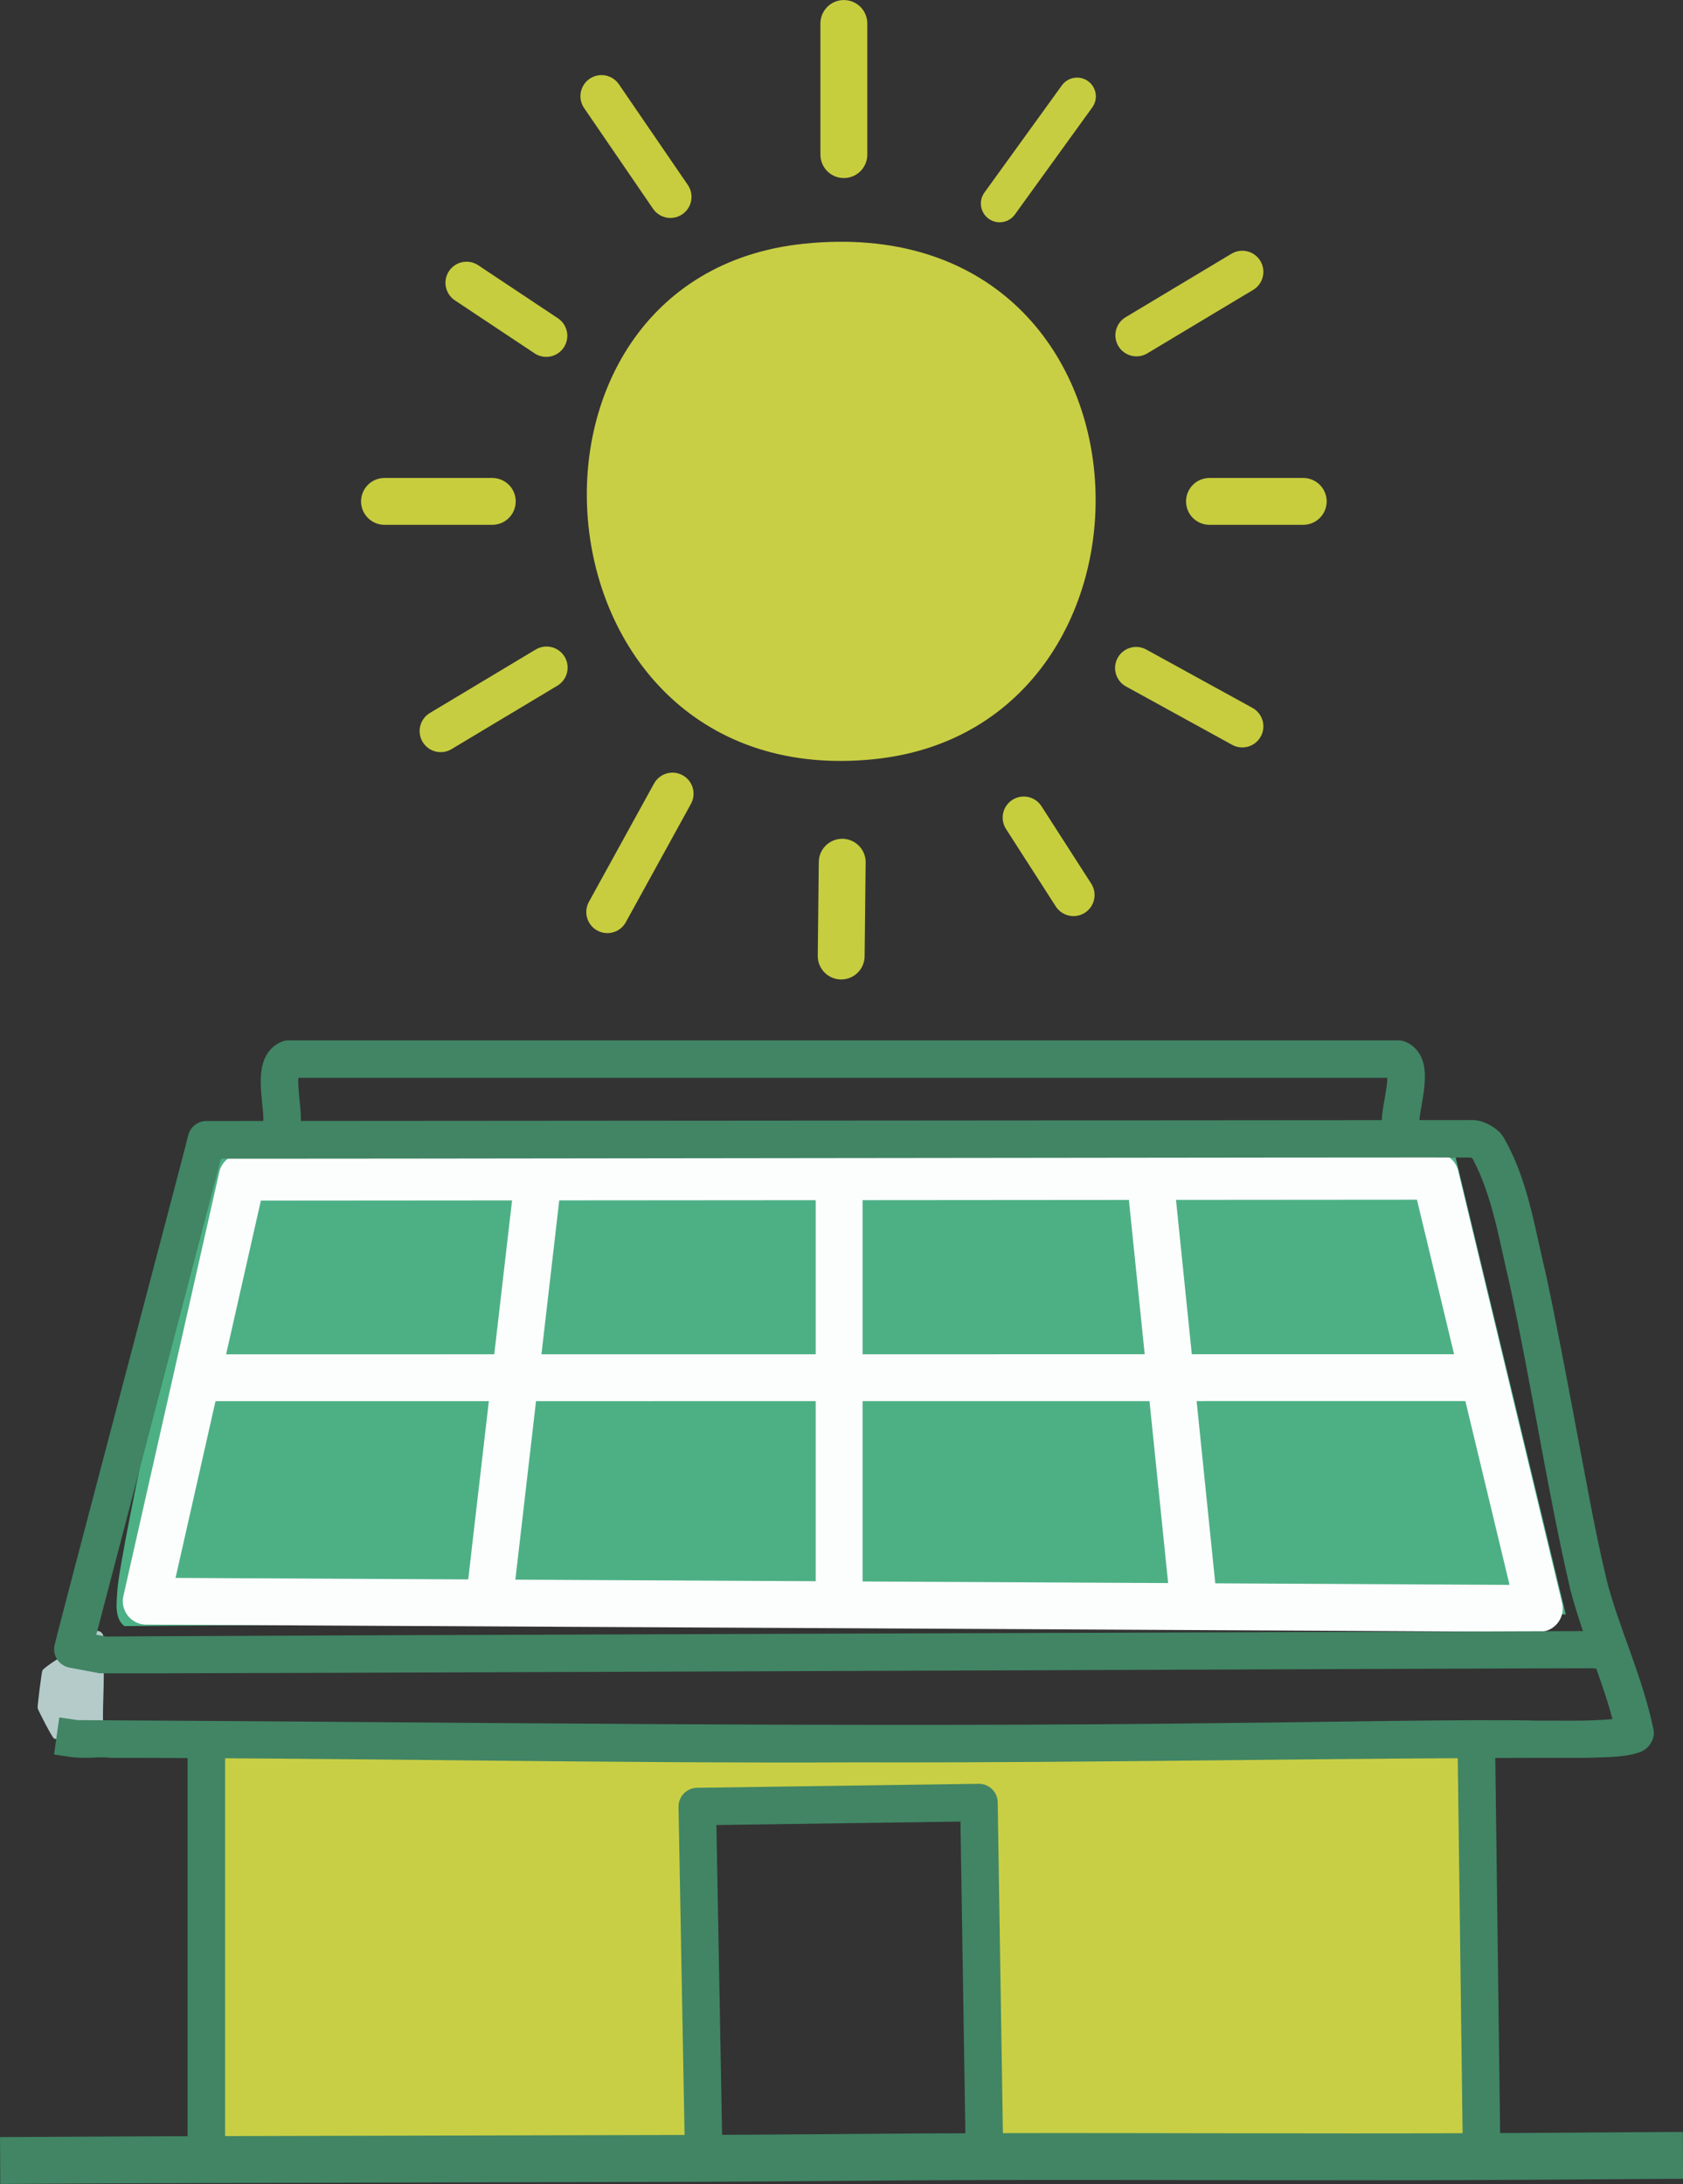
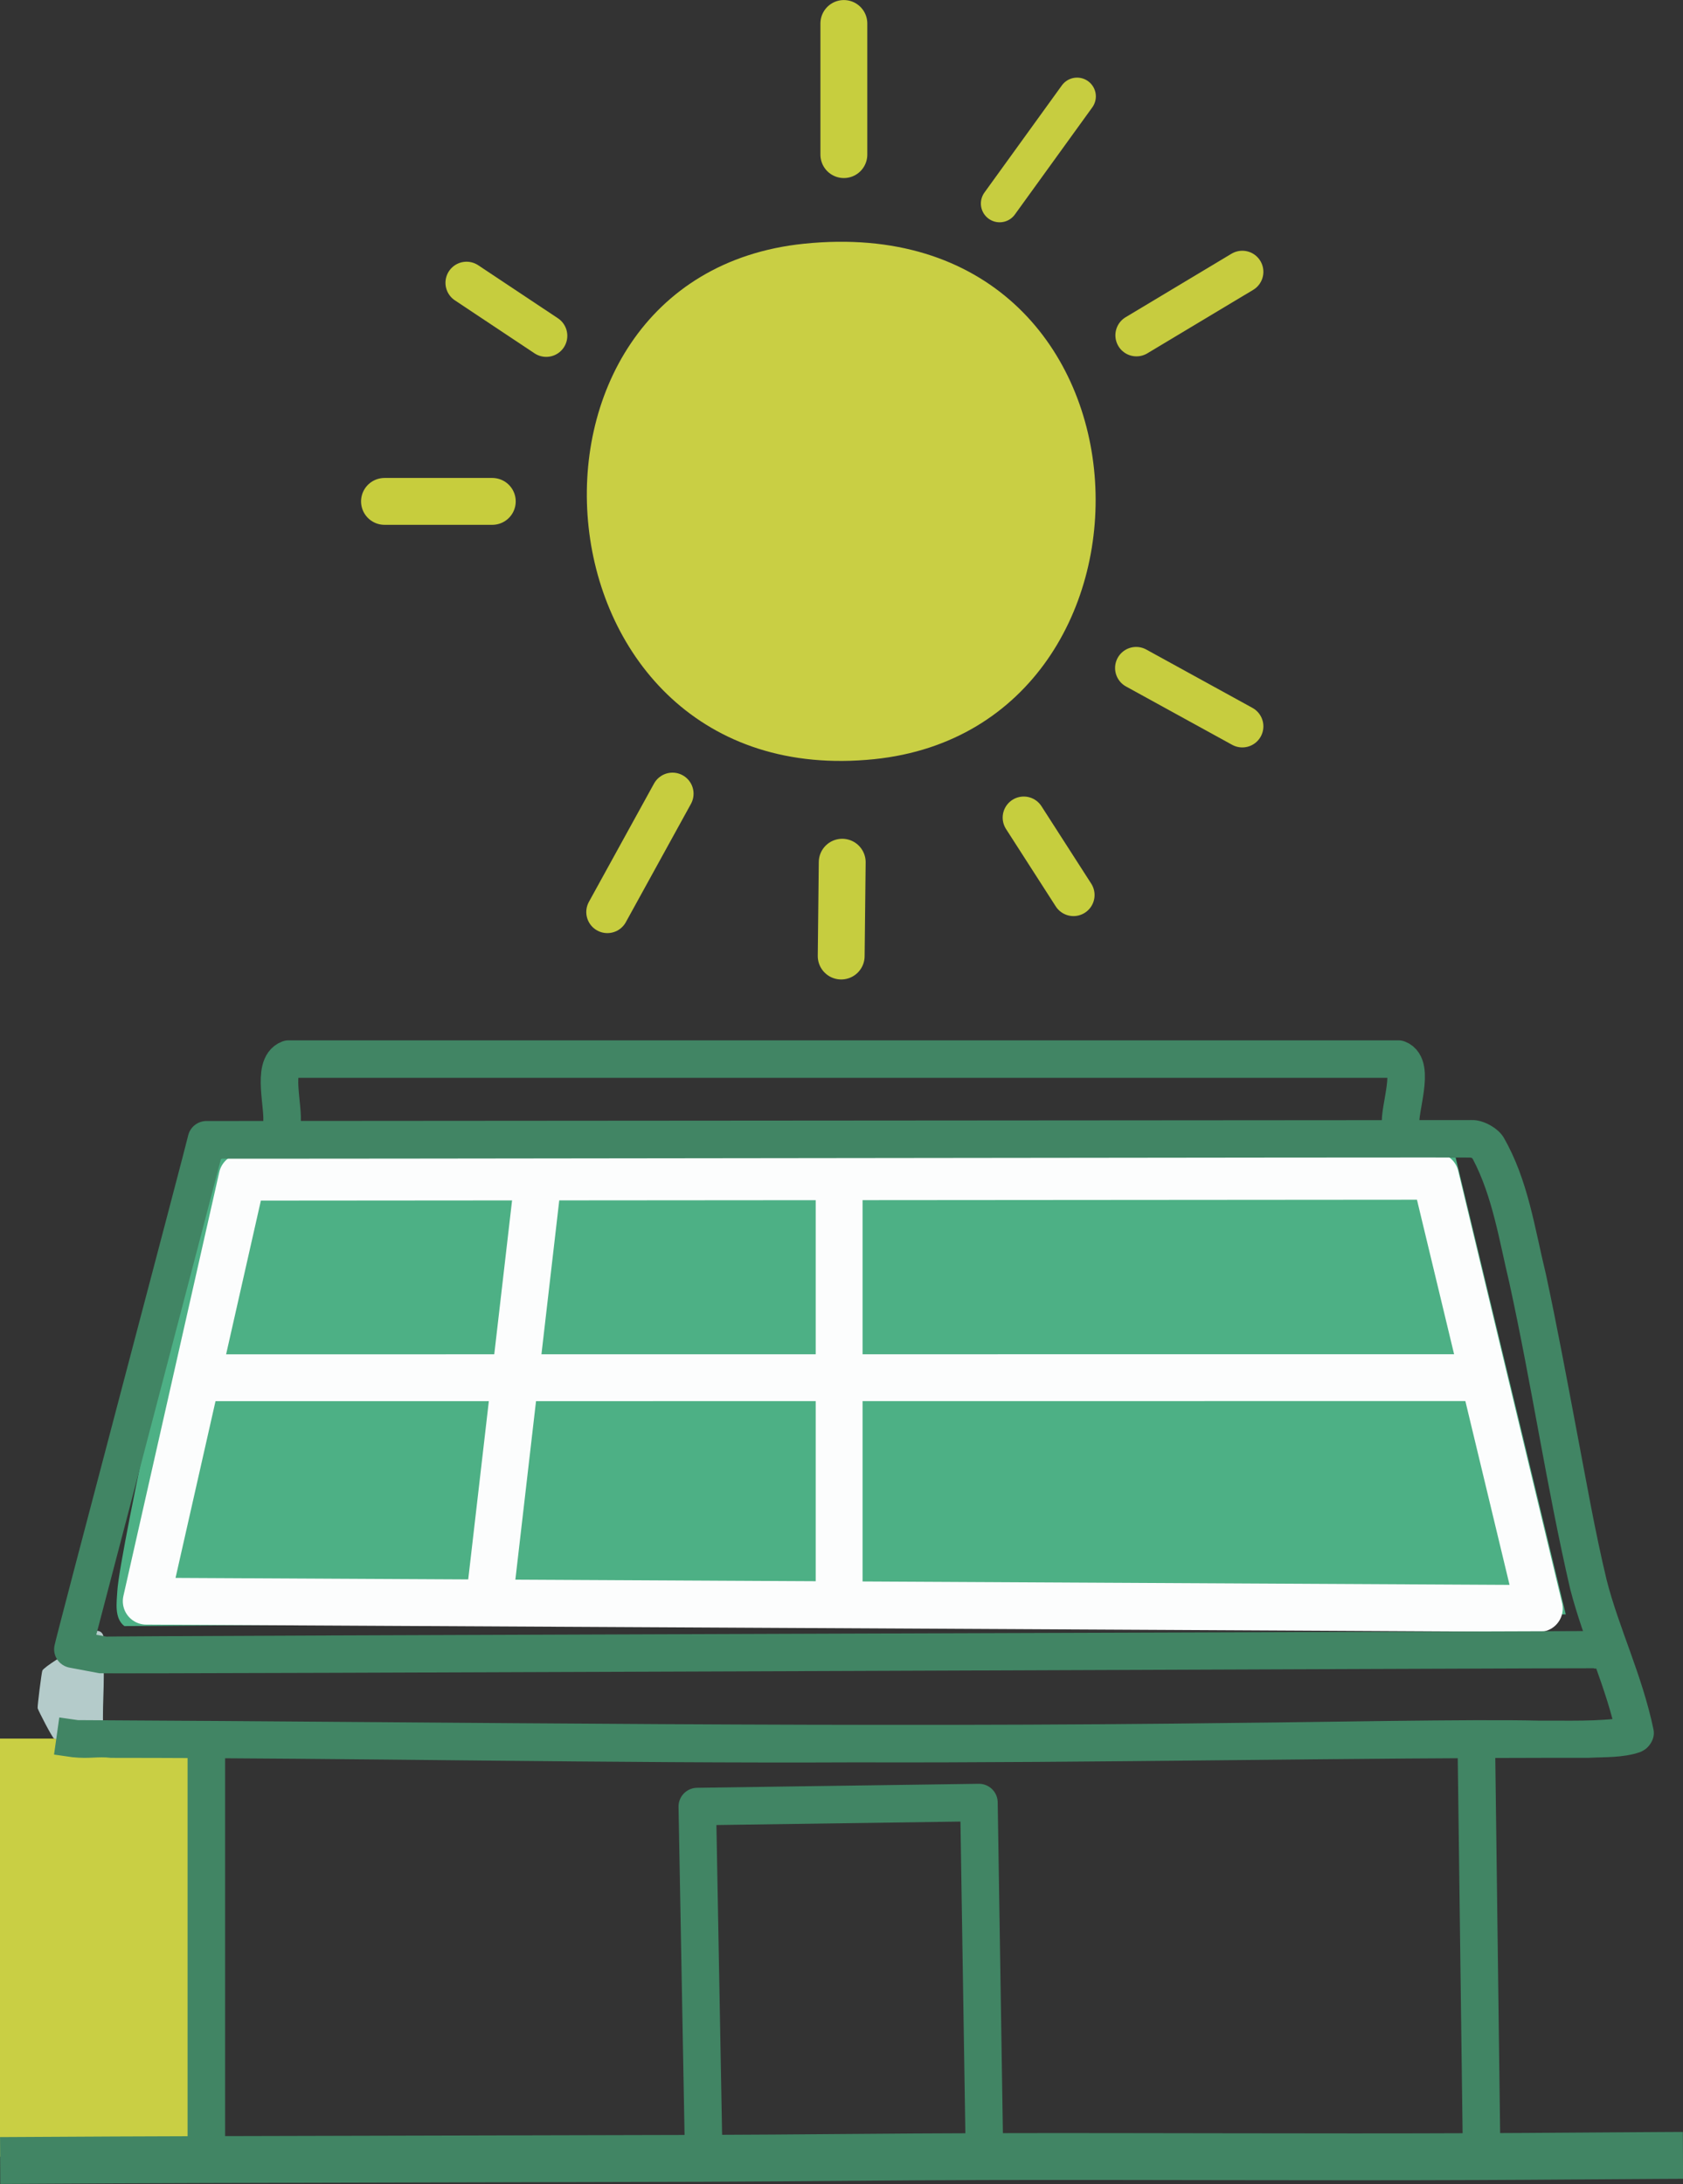
<svg xmlns="http://www.w3.org/2000/svg" id="Layer_2" data-name="Layer 2" viewBox="0 0 164.1 213">
  <rect x="0" y="0" width="164.1" height="213" fill="#333333" stroke="none" />
  <defs>
    <style>
      .cls-1 {
        stroke: #c7cd3f;
      }

      .cls-1, .cls-2, .cls-3, .cls-4, .cls-5, .cls-6, .cls-7, .cls-8, .cls-9, .cls-10, .cls-11, .cls-12, .cls-13 {
        fill: none;
        stroke-linejoin: round;
      }

      .cls-1, .cls-2, .cls-3, .cls-5, .cls-6, .cls-7, .cls-8, .cls-9, .cls-10, .cls-11, .cls-12, .cls-13 {
        stroke-linecap: round;
      }

      .cls-1, .cls-5, .cls-7, .cls-10, .cls-11, .cls-12 {
        stroke-width: 4.11px;
      }

      .cls-2 {
        stroke: #c6cd3f;
      }

      .cls-2, .cls-3, .cls-4, .cls-8, .cls-9 {
        stroke-width: 4.57px;
      }

      .cls-3 {
        stroke: #c7ce3e;
      }

      .cls-4 {
        stroke-linecap: square;
      }

      .cls-4, .cls-13 {
        stroke: #418564;
      }

      .cls-5 {
        stroke: #c7cc3f;
      }

      .cls-14 {
        fill: #4db085;
      }

      .cls-6, .cls-7 {
        stroke: #c7cd40;
      }

      .cls-6, .cls-13 {
        stroke-width: 3.66px;
      }

      .cls-8 {
        stroke: #fcfdfd;
      }

      .cls-9 {
        stroke: #c7cd3d;
      }

      .cls-10 {
        stroke: #c6cd3e;
      }

      .cls-15 {
        fill: #418564;
      }

      .cls-11 {
        stroke: #c7cd3e;
      }

      .cls-16 {
        fill: #c9cf44;
      }

      .cls-17 {
        fill: #b4cbca;
      }

      .cls-12 {
        stroke: #c6ce3e;
      }
    </style>
  </defs>
  <g id="Layer_1-2" data-name="Layer 1">
    <g id="Generative_Object" data-name="Generative Object">
      <g>
        <path class="cls-14" d="M27.21,112.43l114.72.46,10.74,44.56-140.54,1.14c-1.01-.77-.75-2.32-.69-3.43.22-3.81,7.31-36.64,8.68-39.76.41-.94.7-1.88,1.6-2.51l5.48-.46Z" />
-         <path class="cls-16" d="M20.13,169.56c41.06.66,82.86.62,123.93,0l-.1,1.37.49,37.93-.38,1.47c-16.03.07-32.05-.05-48.07,0l-.02-1.46-.53-33.07-27.46.39.6,32.67.03,1.64c-16.16.05-32.33.07-48.49.12v-1.75s-.01-37.93-.01-37.93v-1.37Z" />
+         <path class="cls-16" d="M20.13,169.56l-.1,1.37.49,37.93-.38,1.47c-16.03.07-32.05-.05-48.07,0l-.02-1.46-.53-33.07-27.46.39.6,32.67.03,1.64c-16.16.05-32.33.07-48.49.12v-1.75s-.01-37.93-.01-37.93v-1.37Z" />
        <path class="cls-16" d="M78.39,23.77c35.82-3.69,37.46,47.11,6.86,50.27-33.92,3.5-38.08-47.06-6.86-50.27Z" />
        <path class="cls-17" d="M9.38,159.05c1.19,0,.58,1.61.65,2.34.27,2.71-.18,5.45.11,8.17-.91-.06-1.96.12-2.81,0-.69-.1-1.58.16-2.06,0-.16-.05-1.58-2.8-1.6-2.97-.03-.2.38-3.47.46-3.66.15-.35,2.45-1.73,2.98-2.09.84-.56,1.68-.91,2.28-1.8Z" />
      </g>
      <g>
-         <line class="cls-9" x1="117.93" y1="48.9" x2="127.07" y2="48.9" />
        <line class="cls-1" x1="110.78" y1="65.15" x2="121.13" y2="70.84" />
        <line class="cls-5" x1="121.13" y1="26.51" x2="110.81" y2="32.7" />
        <line class="cls-12" x1="104.67" y1="87.29" x2="99.82" y2="79.74" />
        <line class="cls-6" x1="97.47" y1="19.85" x2="105.02" y2="9.4" />
        <line class="cls-2" x1="82.12" y1="84.09" x2="82.02" y2="93.24" />
        <line class="cls-3" x1="82.28" y1="2.29" x2="82.28" y2="15.08" />
        <line class="cls-1" x1="59.22" y1="88.95" x2="65.57" y2="77.41" />
-         <line class="cls-11" x1="58.65" y1="9.38" x2="65.37" y2="19.2" />
-         <line class="cls-7" x1="53.29" y1="65.11" x2="42.97" y2="71.3" />
        <line class="cls-10" x1="53.26" y1="32.75" x2="45.49" y2="27.58" />
        <line class="cls-9" x1="37.49" y1="48.9" x2="48" y2="48.9" />
        <polygon class="cls-8" points="150.09 156.87 139.96 114.72 23.61 114.81 14.26 156.16 150.09 156.87" />
-         <line class="cls-8" x1="112.32" y1="116.55" x2="116.25" y2="154.93" />
        <line class="cls-8" x1="81.82" y1="116.54" x2="81.82" y2="154.93" />
        <line class="cls-8" x1="20.58" y1="134.37" x2="143.52" y2="134.36" />
        <line class="cls-8" x1="52.29" y1="116.55" x2="47.85" y2="154.93" />
        <polyline class="cls-13" points="68.59 208.86 67.99 176.19 95.45 175.8 95.97 208.86" />
        <path class="cls-4" d="M2.3,210.7c5.94-.03,11.89-.07,17.84-.08,16.16-.05,32.32-.07,48.49-.12,9.12-.03,18.24-.15,27.37-.17,16.02-.04,32.05.07,48.07,0,5.91-.02,11.83-.08,17.74-.11" />
        <line class="cls-13" x1="143.96" y1="170.93" x2="144.45" y2="208.86" />
        <line class="cls-13" x1="20.12" y1="170.93" x2="20.12" y2="208.86" />
        <path class="cls-15" d="M155.41,162.7c-.34-.03-145.4.58-145.71.49,0,0-2.93-.55-2.93-.55-.99-.19-1.65-1.14-1.46-2.13-.05-.12,13.07-49.69,13.05-49.82.22-.82.96-1.36,1.77-1.36l123.4-.09c1.07-.04,2.56.78,3.09,1.71,2.38,4.13,3.02,8.85,4.12,13.35,1.07,4.99,2,9.99,2.94,14.97.95,4.96,1.82,10.01,2.97,14.8,1.18,4.67,3.47,9.3,4.57,14.59.13.59-.07,1.15-.45,1.61-.08.1-.21.22-.27.27-.14.12-.46.3-.61.35-1.67.56-3.39.46-5.08.55-23.35-.03-48.06.51-71.38.44-23.75.11-48.83-.43-72.61-.44-1.36-.15-2.01.11-3.74-.06,0,0-1.81-.26-1.81-.26l.51-3.62s1.81.26,1.81.26c37.75.19,76.11.77,113.86.26,6.52-.05,22.21-.37,28.57-.21,2.81-.02,5.68.11,8.44-.3.07-.01.05-.02.03,0,.01,0-.02.01-.08.04-.05.02-.1.05-.14.09-.28.18-.52.55-.6.87,0,0-.04.89-.04.89-.94-4.68-3.19-9.25-4.53-14.42-2.31-10.01-3.76-19.95-5.94-29.9-.97-4.05-1.63-8.39-3.55-12.03-.09-.13-.1-.11-.08-.11.01,0-.03-.02-.18-.04,1.02-.06-123.48.15-123.21.1,0,0,1.77-1.36,1.77-1.36,0,0-13.02,49.69-13.02,49.69l-1.43-2.26s2.93.55,2.93.55c-1.91-.08,145.54-.53,145.03-.55,0,0,1.83,0,1.83,0,0,0,.01,3.66.01,3.66,0,0-1.83,0-1.83,0h0Z" />
        <path class="cls-13" d="M27.47,109.69c.27-1.61-1.03-5.75.69-6.4h108.17c1.69.65.07,4.87.24,6.39" />
      </g>
    </g>
  </g>
</svg>